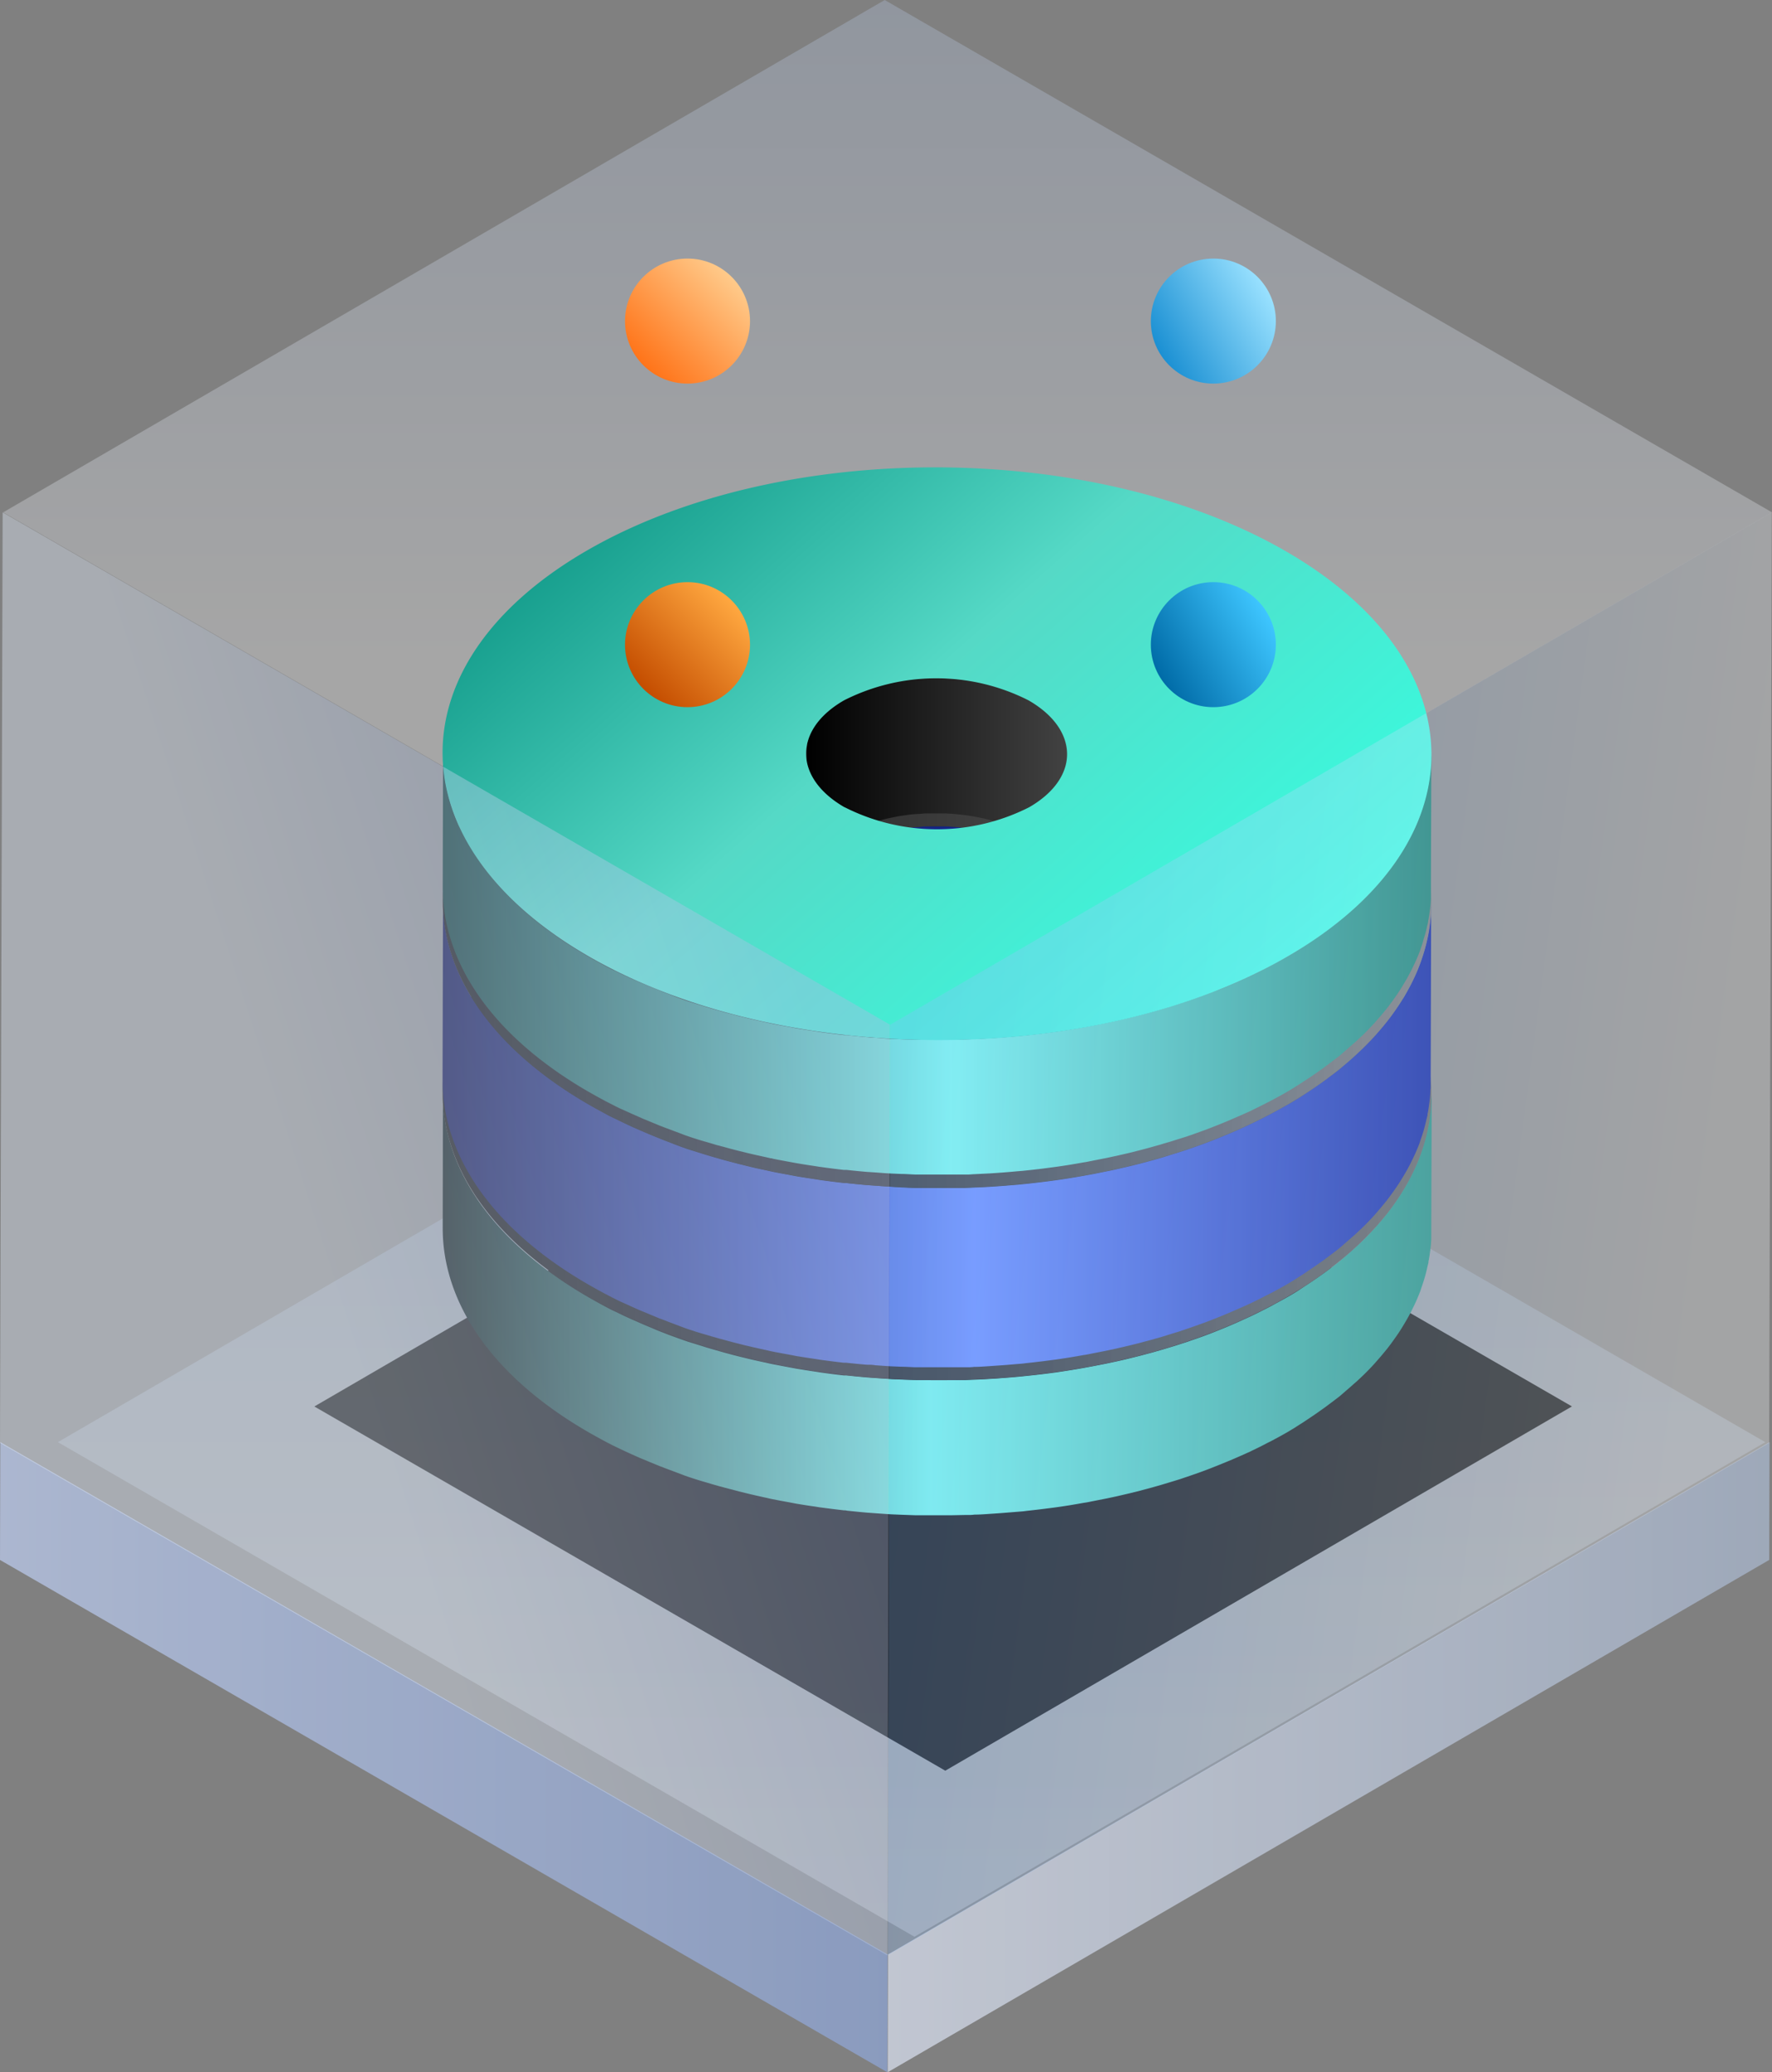
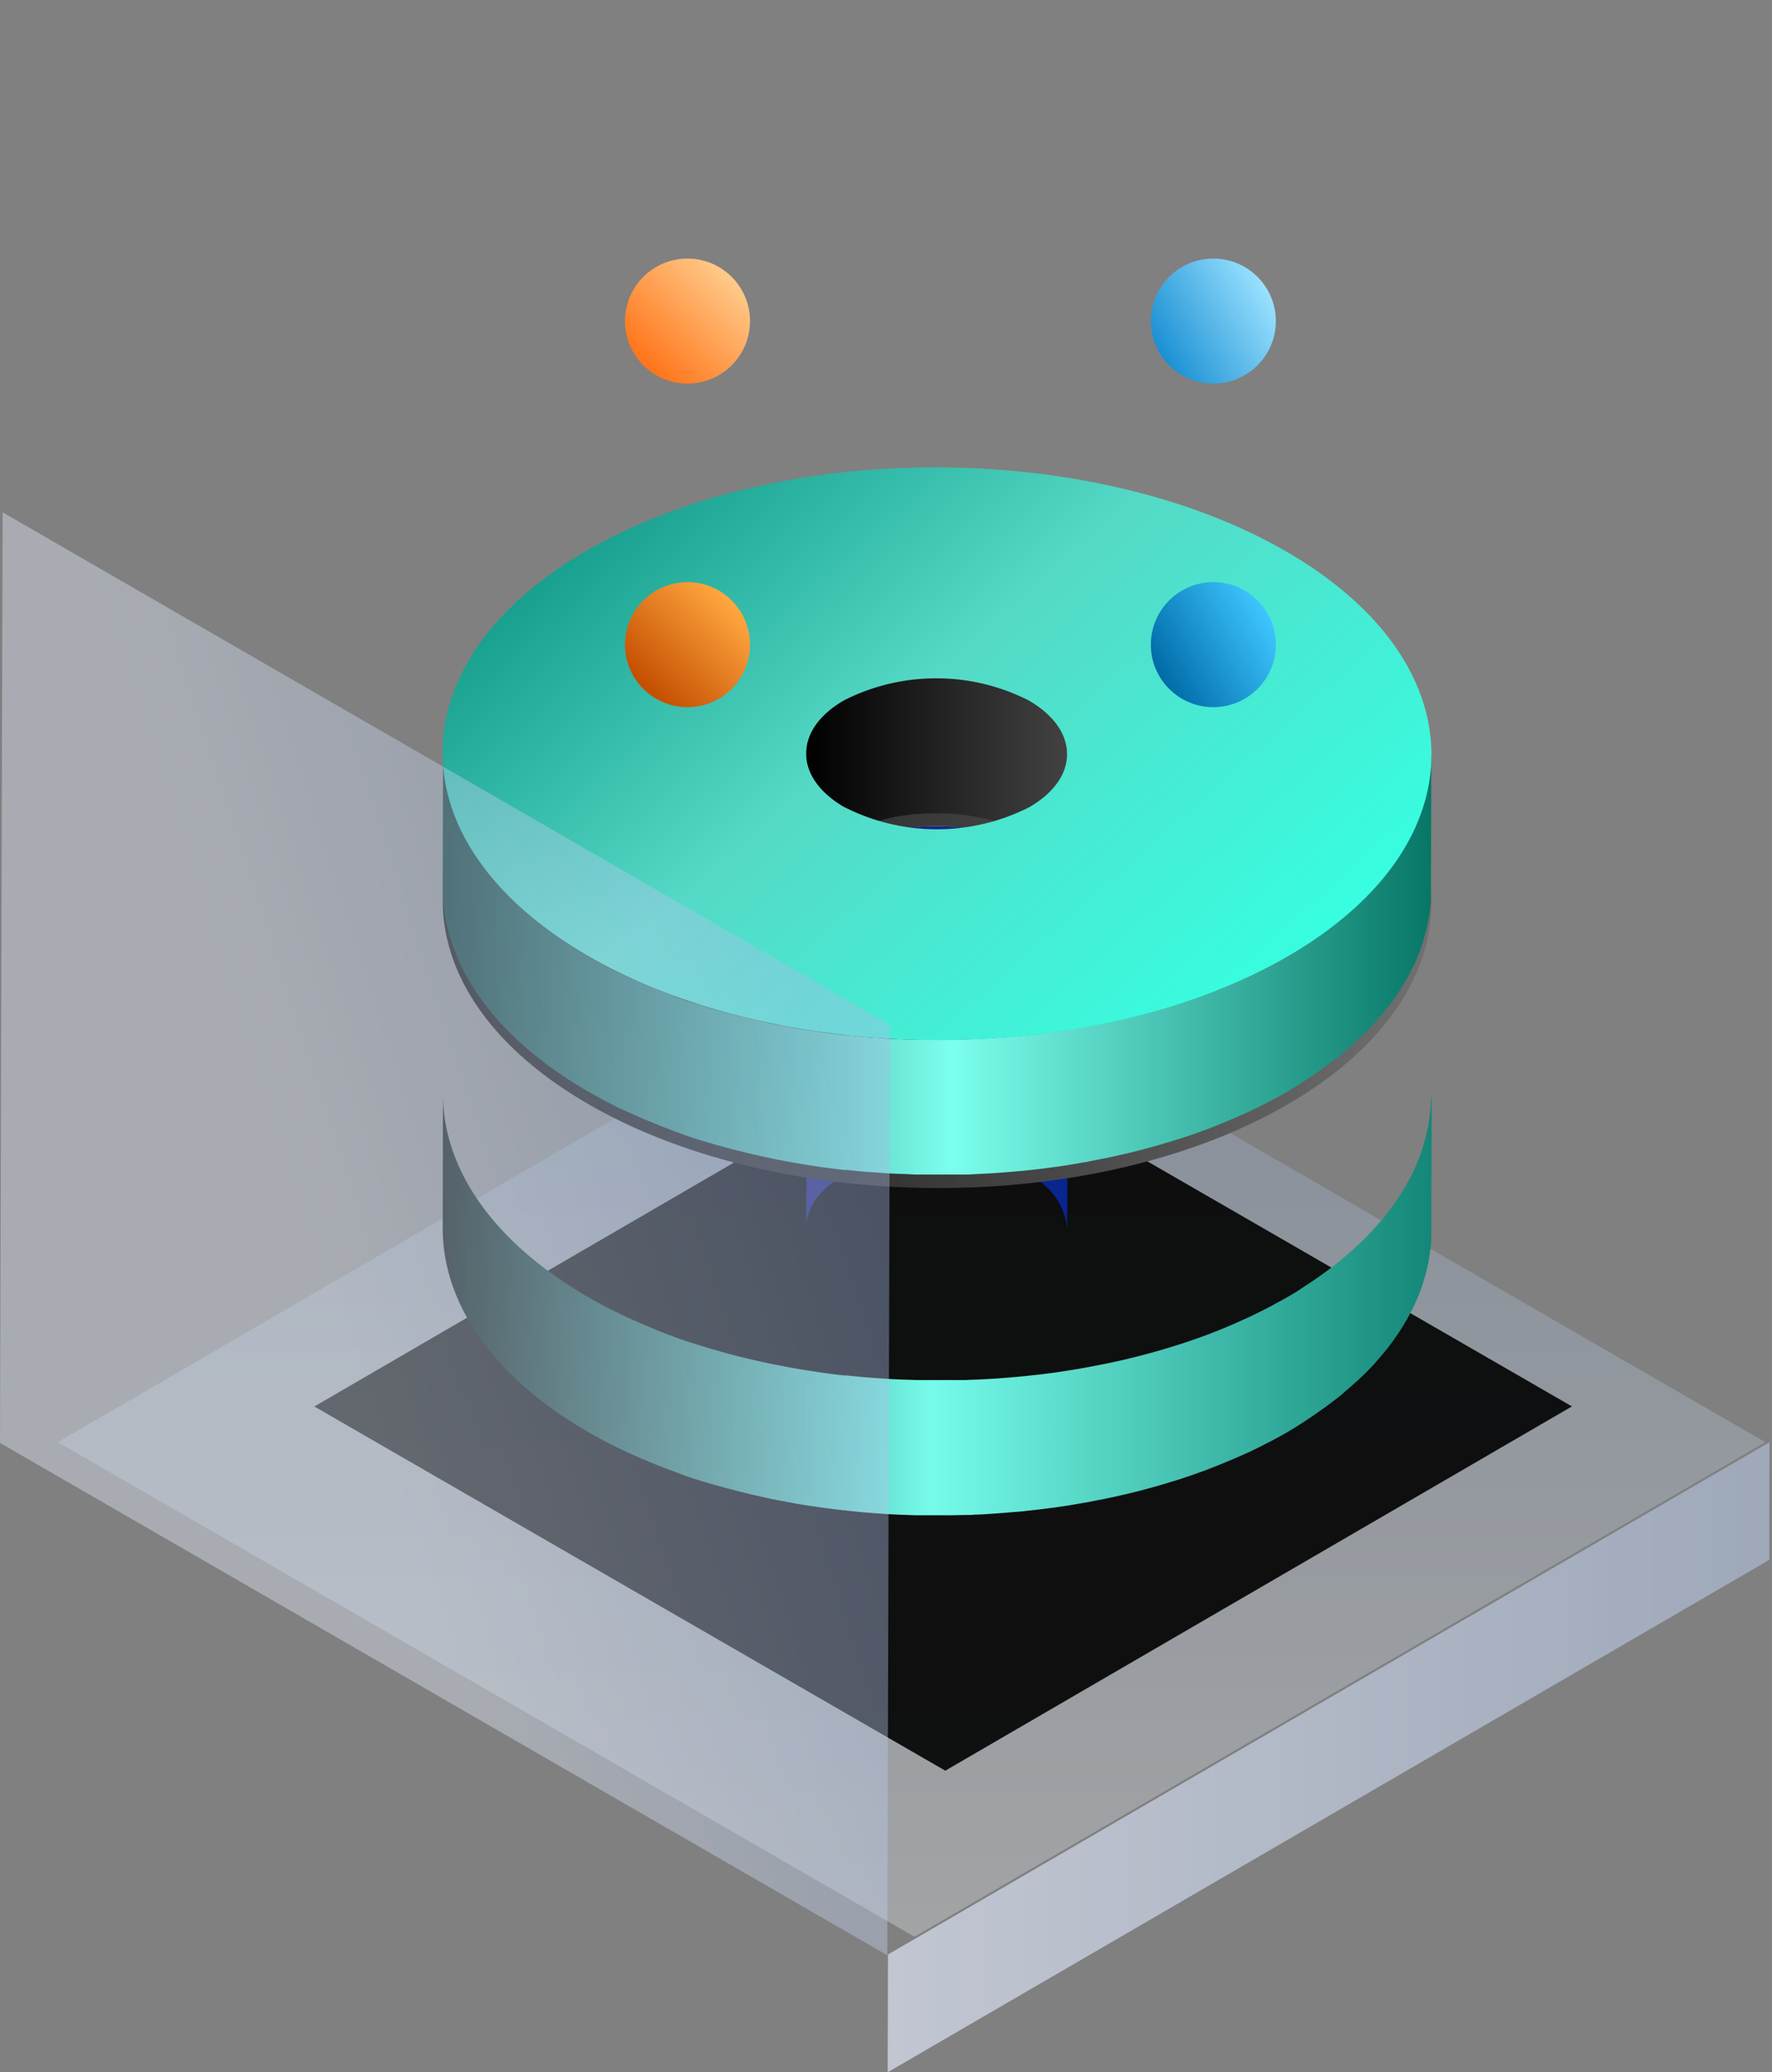
<svg xmlns="http://www.w3.org/2000/svg" xmlns:xlink="http://www.w3.org/1999/xlink" width="78.612" height="91.924" viewBox="0 0 78.612 91.924">
  <rect x="0" y="0" width="78.612" height="91.924" fill="#808080" stroke="none" />
  <defs>
    <style>
      .cls-1 {
        opacity: 0.3;
      }

      .cls-2 {
        fill: url(#linear-gradient);
      }

      .cls-3 {
        opacity: 0.7;
      }

      .cls-4 {
        fill: url(#linear-gradient-2);
      }

      .cls-5 {
        opacity: 0.8;
      }

      .cls-6 {
        fill: url(#linear-gradient-3);
      }

      .cls-7 {
        opacity: 0.9;
      }

      .cls-8 {
        fill: url(#linear-gradient-4);
      }

      .cls-9 {
        fill: url(#linear-gradient-5);
      }

      .cls-10 {
        fill: url(#linear-gradient-6);
      }

      .cls-11 {
        fill: url(#linear-gradient-7);
      }

      .cls-12 {
        fill: url(#linear-gradient-8);
      }

      .cls-13 {
        fill: url(#linear-gradient-9);
      }

      .cls-14 {
        fill: url(#linear-gradient-10);
      }

      .cls-15 {
        fill: url(#linear-gradient-11);
      }

      .cls-16 {
        fill: url(#linear-gradient-12);
      }

      .cls-17 {
        fill: url(#linear-gradient-13);
      }

      .cls-18 {
        fill: url(#linear-gradient-14);
      }

      .cls-19 {
        opacity: 0.4;
      }

      .cls-20 {
        fill: url(#linear-gradient-15);
      }

      .cls-21 {
        fill: url(#linear-gradient-16);
      }

      .cls-22 {
        fill: url(#linear-gradient-17);
      }

      .cls-23 {
        fill: url(#linear-gradient-18);
      }

      .cls-24 {
        fill: url(#linear-gradient-19);
      }
    </style>
    <linearGradient id="linear-gradient" x1="0.5" x2="0.5" y2="1" gradientUnits="objectBoundingBox">
      <stop offset="0" stop-color="#90add2" />
      <stop offset="1" stop-color="#f1f6fd" />
    </linearGradient>
    <linearGradient id="linear-gradient-2" x1="1" y1="0.5" x2="0" y2="0.5" gradientUnits="objectBoundingBox">
      <stop offset="0" stop-color="#abbad2" />
      <stop offset="1" stop-color="#dde4f4" />
    </linearGradient>
    <linearGradient id="linear-gradient-3" x1="1" y1="0.5" x2="0" y2="0.5" gradientUnits="objectBoundingBox">
      <stop offset="0" stop-color="#8ca1cd" />
      <stop offset="1" stop-color="#b6c4e3" />
    </linearGradient>
    <linearGradient id="linear-gradient-4" x1="0.5" x2="0.5" y2="1" gradientUnits="objectBoundingBox">
      <stop offset="0" stop-color="#b7c9e7" />
      <stop offset="0.643" stop-color="#fff" />
      <stop offset="1" stop-color="#fff" />
    </linearGradient>
    <linearGradient id="linear-gradient-5" x1="-0.001" y1="0.5" x2="0.999" y2="0.5" gradientUnits="objectBoundingBox">
      <stop offset="0" stop-color="#222377" />
      <stop offset="1" stop-color="#072591" />
    </linearGradient>
    <linearGradient id="linear-gradient-6" x1="1" y1="0.499" x2="-0.001" y2="0.499" gradientUnits="objectBoundingBox">
      <stop offset="0" stop-color="#148778" />
      <stop offset="0.506" stop-color="#76fbea" />
      <stop offset="1" stop-color="#000d0c" />
    </linearGradient>
    <linearGradient id="linear-gradient-7" x1="1" y1="0.5" x2="0" y2="0.5" gradientUnits="objectBoundingBox">
      <stop offset="0" stop-color="#5d5d5d" />
      <stop offset="1" />
    </linearGradient>
    <linearGradient id="linear-gradient-8" x1="0" y1="0.499" x2="1.002" y2="0.499" xlink:href="#linear-gradient-5" />
    <linearGradient id="linear-gradient-9" x1="1" y1="0.5" x2="0" y2="0.5" gradientUnits="objectBoundingBox">
      <stop offset="0" stop-color="#00179a" />
      <stop offset="0.462" stop-color="#6b8cff" />
      <stop offset="1" stop-color="#000440" />
    </linearGradient>
    <linearGradient id="linear-gradient-10" y1="0.5" x2="1" y2="0.5" gradientUnits="objectBoundingBox">
      <stop offset="0" />
      <stop offset="1" stop-color="#757575" />
    </linearGradient>
    <linearGradient id="linear-gradient-11" y1="0.499" x2="1" y2="0.499" gradientUnits="objectBoundingBox">
      <stop offset="0" />
      <stop offset="1" stop-color="#424242" />
    </linearGradient>
    <linearGradient id="linear-gradient-12" x1="0.999" y1="0.5" x2="-0.001" y2="0.5" gradientUnits="objectBoundingBox">
      <stop offset="0" stop-color="#087767" />
      <stop offset="0.485" stop-color="#7cffee" />
      <stop offset="1" stop-color="#002c27" />
    </linearGradient>
    <linearGradient id="linear-gradient-13" x1="0.939" y1="0.714" x2="0.121" y2="0.178" gradientUnits="objectBoundingBox">
      <stop offset="0" stop-color="#36ffe1" />
      <stop offset="0.569" stop-color="#55d9c6" />
      <stop offset="1" stop-color="#139b8a" />
    </linearGradient>
    <linearGradient id="linear-gradient-14" x1="0.025" y1="0.332" x2="0.93" y2="0.532" gradientUnits="objectBoundingBox">
      <stop offset="0" stop-color="#8abdff" />
      <stop offset="1" stop-color="#f6f8fc" />
    </linearGradient>
    <linearGradient id="linear-gradient-15" x1="0.868" y1="0.273" x2="0.372" y2="0.534" gradientUnits="objectBoundingBox">
      <stop offset="0" stop-color="#a9bce4" />
      <stop offset="1" stop-color="#e3edfc" />
    </linearGradient>
    <linearGradient id="linear-gradient-16" x1="0.067" y1="0.75" x2="0.933" y2="0.25" gradientUnits="objectBoundingBox">
      <stop offset="0" stop-color="#006ba7" />
      <stop offset="1" stop-color="#3ec6ff" />
    </linearGradient>
    <linearGradient id="linear-gradient-17" x1="0.067" y1="0.75" x2="0.933" y2="0.25" gradientUnits="objectBoundingBox">
      <stop offset="0" stop-color="#1b90d3" />
      <stop offset="1" stop-color="#99e1ff" />
    </linearGradient>
    <linearGradient id="linear-gradient-18" x1="0.854" y1="0.147" x2="0.147" y2="0.854" gradientUnits="objectBoundingBox">
      <stop offset="0" stop-color="#ffa840" />
      <stop offset="1" stop-color="#c44d00" />
    </linearGradient>
    <linearGradient id="linear-gradient-19" x1="0.854" y1="0.146" x2="0.147" y2="0.854" gradientUnits="objectBoundingBox">
      <stop offset="0" stop-color="#ffca8a" />
      <stop offset="1" stop-color="#ff7419" />
    </linearGradient>
  </defs>
  <g id="组_163" data-name="组 163" transform="translate(-1012.944 -810.717)">
    <g id="组_49" data-name="组 49" class="cls-1" transform="translate(1015.51 852.75)">
      <path id="路径_123" data-name="路径 123" class="cls-2" d="M76,180.051,38.251,201.991l-38-21.941L38,158.11Z" transform="translate(-0.25 -158.11)" />
    </g>
    <g id="组_7" data-name="组 7" class="cls-3" transform="translate(1052.325 874.691)">
      <path id="路径_17" data-name="路径 17" class="cls-4" d="M190.211,245.23l-.013,5.223L151.09,273.18l.013-5.223Z" transform="translate(-151.09 -245.23)" />
    </g>
    <g id="组_8" data-name="组 8" class="cls-5" transform="translate(1012.944 874.691)">
-       <path id="路径_18" data-name="路径 18" class="cls-6" d="M39.576,267.957l-.013,5.223L.2,250.455l.013-5.225Z" transform="translate(-0.2 -245.23)" />
-     </g>
+       </g>
    <g id="组_10" data-name="组 10" class="cls-7" transform="translate(1026.889 856.949)">
      <path id="路径_20" data-name="路径 20" d="M99.611,193.376l-27.8,16.159L43.82,193.379l27.8-16.159Z" transform="translate(-43.82 -177.22)" />
    </g>
    <g id="组_11" data-name="组 11" class="cls-1" transform="translate(1013.085 810.717)">
-       <path id="路径_21" data-name="路径 21" class="cls-8" d="M78.921,22.727,39.813,45.455.45,22.727,39.558,0Z" transform="translate(-0.45)" />
-     </g>
+       </g>
    <path id="路径_22" data-name="路径 22" class="cls-9" d="M137.359,174.193c-.136-.078-.277-.151-.423-.222l-.149-.065c-.086-.037-.172-.078-.261-.112l-.047-.018-.1-.037c-.115-.042-.232-.083-.352-.12l-.12-.037-.081-.026-.149-.036c-.12-.031-.24-.063-.36-.089l-.1-.023a.917.917,0,0,1-.143-.023c-.1-.021-.206-.039-.308-.055l-.123-.021a.4.4,0,0,1-.136-.016c-.1-.013-.2-.023-.292-.031a.418.418,0,0,1-.138-.016.351.351,0,0,0-.128,0l-.295-.016h-.835l-.394.026h-.23l-.117.013c-.136.016-.261.037-.4.057l-.1.016h-.05a.94.94,0,0,0-.185.039l-.318.068c-.078.018-.154.042-.23.063l-.3.083-.065.021c-.117.036-.235.078-.35.123l-.044.018c-.128.05-.261.1-.376.159l-.1.05c-.133.065-.261.133-.391.206l-.07.042c-.052.031-.1.065-.149.1s-.141.091-.206.138-.11.086-.164.128-.12.1-.175.146l-.037.029c-.073.068-.143.138-.209.211l-.039.044c-.037.044-.076.086-.11.13s-.055.07-.078.107l-.029.039a2.37,2.37,0,0,0-.128.2.554.554,0,0,0-.034.068l-.023.044a2.28,2.28,0,0,0-.1.217.454.454,0,0,1-.018.055.07.07,0,0,1-.013.042c-.023.076-.047.154-.063.23a.3.3,0,0,1,0,.047.23.23,0,0,1,0,.042,1.949,1.949,0,0,0-.023.245.33.33,0,0,0,0,.052l-.016,5.982a2.213,2.213,0,0,1,.023-.295v-.042a1.722,1.722,0,0,1,.07-.277.2.2,0,0,1,.013-.042,2.258,2.258,0,0,1,.115-.274l.021-.042a2.371,2.371,0,0,1,.162-.261l.029-.039a2.606,2.606,0,0,1,.19-.237c.013-.016.023-.031.039-.047.073-.081.157-.159.243-.237a2.276,2.276,0,0,1,.177-.146c.06-.047.1-.089.162-.13s.138-.091.206-.136.143-.1.222-.143c.125-.073.261-.138.389-.2l.107-.05c.123-.057.245-.11.373-.159l.047-.021q.2-.073.415-.141c.1-.031.2-.057.3-.086l.227-.06c.1-.026.211-.047.318-.068s.157-.034.237-.047l.1-.018q.2-.031.4-.055l.117-.016.23-.018c.133,0,.261-.021.394-.026h.843a1.926,1.926,0,0,1,.295.016l.261.021.29.034.261.037.308.052.24.05c.123.026.243.057.36.089l.23.06.123.039c.117.037.235.076.35.12l.1.037c.107.039.206.086.308.13.05.021.1.042.149.065a4.676,4.676,0,0,1,.425.222,2.893,2.893,0,0,1,1.706,2.387l.018-5.984A2.938,2.938,0,0,0,137.359,174.193Z" transform="translate(921.227 682.678)" />
    <path id="路径_23" data-name="路径 23" class="cls-10" d="M109.482,186.392a1.6,1.6,0,0,1-.023.334c-.023.112-.021.19-.037.287s-.031.219-.05.331-.039.193-.063.29-.05.214-.078.321-.055.193-.083.29-.068.211-.1.318c-.055.149-.107.3-.17.446h0c-.078.185-.164.373-.261.558l-.021.042c-.089.172-.185.344-.287.522l-.05.083c-.1.167-.211.334-.323.5l-.065.094c-.117.164-.24.329-.37.49l-.068.086q-.172.214-.36.423l-.1.117c-.146.159-.3.318-.457.475l-.083.081c-.123.117-.261.237-.381.355l-.316.274c-.1.086-.2.17-.3.261l-.342.261c-.107.084-.214.164-.326.245s-.245.175-.368.261-.232.159-.352.237-.261.17-.394.261-.334.209-.509.31c-.237.138-.48.261-.725.4l-.193.1c-.222.115-.446.227-.676.337l-.083.039c-.261.12-.509.235-.77.347l-.2.086c-.222.094-.449.185-.676.274l-.141.055c-.261.1-.537.2-.811.292l-.2.07-.55.177-.535.162-.454.13-.548.146-.459.115c-.188.047-.373.089-.561.13l-.464.1-.574.112-.443.083c-.41.073-.824.138-1.242.2l-.162.021c-.368.05-.738.091-1.109.13l-.417.042c-.237.021-.472.042-.71.057q-.222.021-.446.031c-.245.016-.49.029-.738.039-.138,0-.277.013-.417.016H86.643L86,198.614l-.43-.018-.7-.047-.365-.026c-.313-.026-.629-.057-.939-.091h-.117c-.352-.039-.7-.083-1.044-.133l-.217-.034c-.284-.042-.563-.086-.845-.133l-.378-.07-.67-.128c-.12-.023-.237-.052-.357-.078-.245-.052-.49-.107-.73-.164l-.41-.1c-.222-.055-.443-.115-.665-.175l-.556-.159-.214-.063c-.284-.089-.563-.177-.84-.261l-.149-.052c-.232-.081-.462-.164-.689-.248l-.23-.089c-.18-.068-.357-.141-.522-.214-.12-.05-.243-.1-.36-.151-.172-.073-.342-.151-.522-.227l-.331-.151c-.185-.089-.365-.18-.548-.261l-.261-.136c-.261-.138-.522-.284-.783-.433-4.32-2.491-6.475-5.773-6.467-9.047L65.65,191.9c0,3.277,2.147,6.556,6.467,9.05.261.149.522.292.783.433l.261.136.545.261.331.151c.17.076.339.154.522.227l.363.151.344.141.19.073.227.086c.23.086.459.17.691.261l.149.052c.277.094.556.183.837.261l.214.065.352.1c.068.018.138.034.206.055l.663.175.41.1c.243.06.485.112.73.167.094.018.185.042.279.063l.081.016c.222.044.443.086.668.125l.381.073c.279.047.561.091.843.13l.206.034h.013c.347.047.7.091,1.043.13a.45.45,0,0,1,.143.016c.305.031.608.063.916.089h.016l.347.026c.235.016.467.034.7.047l.428.018.642.023h1.537l.647-.013h.12a1.863,1.863,0,0,0,.295-.016c.248,0,.5-.021.741-.037l.443-.031.71-.057.261-.021.167-.021q.561-.06,1.111-.133l.162-.021c.417-.057.83-.125,1.242-.2l.12-.018c.11-.018.214-.042.321-.063l.574-.112.467-.1.558-.13.462-.115.545-.146.454-.13.535-.162.237-.073.316-.107.2-.068c.274-.094.543-.19.811-.295.047-.016.091-.036.138-.055.23-.089.454-.18.678-.274l.2-.083c.261-.112.522-.227.783-.347l.083-.042q.342-.159.673-.337l.2-.1c.245-.13.488-.261.725-.4l.261-.157.24-.154c.136-.083.261-.167.4-.261s.235-.157.35-.237l.368-.261c.112-.081.219-.164.329-.245s.23-.177.342-.261l.3-.261c.107-.091.214-.183.316-.277l.128-.11.261-.245.081-.078c.159-.157.313-.316.459-.477l.1-.115q.188-.211.36-.423l.07-.086.031-.037c.117-.151.23-.3.337-.457l.065-.091c.115-.164.222-.331.323-.5l.05-.083.107-.183c.063-.112.123-.222.18-.334a.341.341,0,0,0,.021-.044c.094-.185.183-.37.261-.558h0c.044-.1.086-.206.125-.31.016-.044.029-.091.044-.136.039-.107.073-.214.107-.321s.057-.19.083-.287.055-.217.078-.323c.013-.057.029-.115.042-.17s0-.081.018-.12c.021-.11.037-.219.052-.331s.026-.19.037-.287.018-.222.023-.331V192l.018-5.984A3.383,3.383,0,0,0,109.482,186.392Z" transform="translate(966.934 673.299)" />
-     <path id="路径_24" data-name="路径 24" class="cls-11" d="M103.034,141.03c8.583,4.957,8.627,13.018.1,17.972S80.7,163.958,72.11,159s-8.64-13.015-.12-17.972S94.441,136.076,103.034,141.03ZM83.468,152.389a9.058,9.058,0,0,0,8.189,0c2.251-1.3,2.238-3.436-.029-4.743a9.049,9.049,0,0,0-8.189,0c-2.251,1.3-2.238,3.436.029,4.743" transform="translate(966.947 709.225)" />
    <path id="路径_25" data-name="路径 25" class="cls-12" d="M137.327,141.5c-.136-.078-.279-.151-.423-.219l-.151-.065c-.086-.039-.17-.078-.261-.115l-.047-.016-.1-.039-.35-.12-.123-.037a.445.445,0,0,1-.078-.023c-.026-.005-.1-.023-.149-.037-.12-.034-.24-.063-.36-.089a.646.646,0,0,1-.1-.023l-.143-.026-.308-.052-.123-.023-.138-.013-.29-.034-.136-.016h-.13l-.295-.016h-.835c-.133,0-.261.016-.394.026h-.232l-.117.016q-.2.023-.4.055l-.1.018a.28.28,0,0,0-.05,0,.964.964,0,0,0-.188.039c-.107.021-.214.042-.318.068l-.23.06-.305.1-.065.018c-.117.039-.235.081-.35.125l-.044.018c-.128.05-.261.1-.373.159l-.107.05c-.133.065-.261.13-.391.2l-.068.042c-.055.034-.1.068-.151.1s-.141.089-.206.136-.11.086-.162.13-.123.1-.177.146l-.034.029c-.076.068-.143.138-.209.209l-.042.047-.11.128c-.029.037-.052.073-.078.11a.439.439,0,0,1-.029.036c-.044.068-.089.133-.125.2l-.037.07a.208.208,0,0,0-.021.042,1.969,1.969,0,0,0-.1.217.451.451,0,0,0-.018.055l-.016.042c-.023.078-.044.154-.06.232a.221.221,0,0,0,0,.044v.042c0,.083-.021.164-.023.245v.052l-.023,7.978a1.909,1.909,0,0,1,.026-.3.263.263,0,0,1,0-.042,1.871,1.871,0,0,1,.07-.277.377.377,0,0,1,0-.042,2.407,2.407,0,0,1,.115-.261.311.311,0,0,0,.021-.042,2.652,2.652,0,0,1,.164-.261l.026-.039a2.61,2.61,0,0,1,.19-.237l.039-.047c.073-.081.157-.159.243-.237a2.294,2.294,0,0,1,.177-.146c.06-.047.1-.086.162-.128s.138-.094.209-.138.141-.1.219-.143c.125-.07.261-.138.389-.2l.107-.05c.12-.057.245-.11.373-.159l.047-.018c.136-.052.261-.1.415-.143.1-.031.2-.057.3-.083l.227-.063c.107-.026.214-.047.321-.068s.154-.034.235-.047l.1-.016c.133-.023.261-.042.4-.057l.115-.013a2.324,2.324,0,0,0,.232-.021c.13,0,.261-.021.394-.026h.832a1.861,1.861,0,0,1,.295.016l.261.021.292.034.261.037.308.052.24.05c.123.026.24.057.36.089l.23.06.12.039c.12.037.237.076.352.12l.1.037c.1.039.206.086.308.13l.149.065q.219.1.423.219a2.9,2.9,0,0,1,1.706,2.39l.023-7.98A2.837,2.837,0,0,0,137.327,141.5Z" transform="translate(921.264 706.84)" />
-     <path id="路径_26" data-name="路径 26" class="cls-13" d="M109.458,153.638c0,.11-.013.222-.023.331s-.023.193-.037.29-.031.219-.052.329-.039.193-.06.29-.05.217-.078.321-.055.193-.086.29-.068.214-.1.321c-.055.149-.107.3-.17.446h0c-.081.188-.167.373-.261.558l-.021.044c-.089.172-.185.344-.287.522l-.05.083c-.1.167-.211.334-.323.5l-.065.091q-.177.261-.368.493l-.07.086q-.172.211-.36.423l-.1.115c-.146.162-.3.321-.457.477l-.083.078c-.123.12-.261.237-.381.355s-.209.185-.316.277l-.3.261c-.11.089-.224.177-.342.261s-.214.164-.326.245l-.368.261c-.115.081-.232.159-.352.237l-.394.261c-.167.1-.334.209-.522.31-.237.138-.48.261-.725.4l-.193.1c-.222.115-.446.227-.676.334l-.083.042c-.261.12-.509.235-.77.347l-.2.083c-.224.094-.451.188-.678.277l-.138.052c-.261.1-.54.2-.811.295l-.2.068c-.183.063-.368.12-.553.177l-.522.164-.454.13-.545.146-.462.115-.558.128c-.157.037-.31.07-.467.1s-.381.078-.574.115l-.441.081c-.412.073-.827.141-1.244.2l-.159.021q-.55.073-1.111.133l-.417.042-.71.057-.443.031c-.248.016-.493.026-.741.037l-.417.018-.652,0H86.608c-.214,0-.428-.016-.639-.023l-.43-.029c-.235-.013-.47-.031-.7-.05l-.36-.023c-.318-.026-.634-.057-.95-.094h-.107c-.352-.039-.7-.083-1.043-.13l-.224-.037c-.279-.042-.558-.083-.837-.13l-.378-.073c-.224-.039-.449-.081-.668-.125l-.363-.081c-.243-.052-.488-.1-.728-.164-.138-.031-.261-.068-.41-.1l-.665-.175-.556-.159-.217-.065c-.282-.086-.561-.175-.837-.261l-.149-.052q-.35-.123-.689-.261l-.23-.086-.522-.214c-.12-.05-.243-.1-.36-.151-.172-.073-.342-.151-.522-.227l-.334-.157c-.185-.089-.365-.18-.545-.261-.089-.044-.183-.089-.261-.136-.261-.141-.522-.284-.783-.433-4.317-2.494-6.475-5.773-6.467-9.047l-.021,7.978c0,3.274,2.147,6.556,6.464,9.047.261.149.522.295.783.433l.261.136c.18.091.36.183.545.261l.331.151c.17.076.339.154.522.227l.363.151.344.143.188.07.23.089.691.261.146.052c.277.094.558.183.84.261l.214.065.35.1.209.055c.219.06.441.12.663.175.136.034.261.07.41.1.243.06.485.112.73.167.094.018.185.042.279.063l.081.016c.222.044.443.086.668.125l.381.073c.277.047.556.089.835.13l.214.034h0q.522.073,1.044.133h.11c.316.034.631.065.947.091h.018a1.661,1.661,0,0,1,.342.023c.235.016.47.034.707.047l.428.018c.214,0,.425.018.639.023H88.89a1.9,1.9,0,0,0,.3-.016c.245,0,.493-.021.738-.037l.446-.031c.235-.016.472-.037.707-.057l.261-.021.17-.021c.37-.039.741-.083,1.109-.133l.162-.021c.417-.057.83-.125,1.242-.2l.12-.018c.11-.018.217-.042.323-.063l.571-.112.467-.1.558-.13.462-.115.545-.146.457-.13.522-.162.24-.073.313-.107.2-.068c.261-.094.543-.19.811-.292l.138-.055c.23-.089.454-.18.678-.274l.2-.086c.261-.112.522-.227.783-.347l.083-.039q.342-.164.673-.337l.2-.1c.245-.13.488-.261.725-.4l.261-.157c.083-.05.159-.1.24-.154.133-.083.261-.164.4-.261s.235-.157.35-.237l.37-.261.326-.245.342-.261.3-.261.313-.274.128-.112.261-.245.081-.078c.159-.157.313-.316.459-.477l.1-.115c.123-.141.243-.282.357-.423l.07-.086.031-.037q.175-.227.337-.454l.065-.094c.115-.164.222-.331.323-.5l.05-.083.107-.183c.065-.11.123-.222.18-.334a.337.337,0,0,0,.021-.044c.094-.185.183-.37.261-.556h0c.044-.1.086-.206.125-.31.016-.044.029-.091.044-.136.039-.107.073-.214.107-.318s.057-.193.083-.29.055-.214.078-.324c.013-.055.031-.112.042-.17s0-.078.018-.12c.021-.11.037-.219.052-.329s.026-.193.037-.29.018-.219.023-.331c0-.065.013-.128.013-.193v-.193l.023-7.978C109.473,153.38,109.463,153.508,109.458,153.638Z" transform="translate(966.964 697.527)" />
    <path id="路径_27" data-name="路径 27" class="cls-14" d="M103.047,108.353c8.58,4.957,8.627,13.018.1,17.972s-22.435,4.957-31.026,0-8.627-13.018-.1-17.972S94.456,103.4,103.047,108.353ZM83.5,119.711a9.057,9.057,0,0,0,8.189,0c2.251-1.3,2.238-3.436-.026-4.745a9.047,9.047,0,0,0-8.191,0c-2.251,1.3-2.236,3.436.029,4.745" transform="translate(966.934 733.376)" />
    <path id="路径_28" data-name="路径 28" class="cls-15" d="M137.315,116.345a4.632,4.632,0,0,0-.423-.222l-.149-.065c-.086-.039-.172-.078-.261-.112l-.047-.018-.1-.037c-.115-.044-.232-.083-.352-.12l-.12-.039-.081-.023c-.05-.016-.1-.023-.149-.037-.12-.031-.24-.063-.36-.089a.652.652,0,0,1-.1-.023l-.143-.026-.308-.052-.123-.021a.4.4,0,0,1-.136-.016l-.292-.034-.138-.016h-.128a1.858,1.858,0,0,1-.295-.016h-.835c-.133,0-.261.016-.394.026h-.347q-.2.023-.4.055l-.1.018h-.05a.938.938,0,0,0-.185.039c-.107.021-.214.042-.318.068s-.154.042-.23.063-.2.052-.3.083l-.065.018-.35.123-.047.021c-.125.05-.261.1-.373.159l-.1.05c-.133.065-.261.13-.391.2l-.07.042-.149.1c-.07.044-.141.089-.206.136s-.11.086-.164.13-.12.1-.175.146l-.037.029c-.073.068-.143.138-.209.209l-.039.047-.11.128a1.07,1.07,0,0,0-.078.11l-.029.039a2.321,2.321,0,0,0-.128.2l-.034.07-.023.042c-.037.073-.068.146-.1.219a.449.449,0,0,1-.018.055.075.075,0,0,1-.013.042,2.3,2.3,0,0,0-.063.23.294.294,0,0,1,0,.047.258.258,0,0,1,0,.042,1.909,1.909,0,0,0-.023.245.316.316,0,0,0,0,.05l-.031,6.011a2.283,2.283,0,0,1,.023-.3v-.042a1.791,1.791,0,0,1,.07-.277.369.369,0,0,1,.013-.042,2.218,2.218,0,0,1,.115-.261.335.335,0,0,1,.021-.044,2.934,2.934,0,0,1,.162-.261.354.354,0,0,0,.029-.037,2.607,2.607,0,0,1,.19-.237c.013-.016.023-.031.039-.047.073-.081.157-.162.243-.24s.117-.1.177-.146.1-.086.162-.128.138-.091.206-.138.143-.1.222-.141c.125-.073.261-.141.389-.206l.107-.05c.123-.055.245-.11.373-.159l.047-.018c.136-.052.274-.1.415-.141.1-.031.2-.057.3-.086l.227-.06c.1-.026.211-.047.318-.068l.237-.05.1-.016.4-.057.117-.013.23-.018c.133,0,.261-.021.394-.026h.843l.295.016.261.023.29.031.261.037c.1.018.206.034.308.055l.24.047.36.089c.078.021.154.039.23.063l.123.037.35.12.1.039c.1.039.206.083.308.128l.149.065c.146.07.29.143.425.222a2.9,2.9,0,0,1,1.706,2.39l.018-5.984A2.885,2.885,0,0,0,137.315,116.345Z" transform="translate(921.271 725.437)" />
    <path id="路径_29" data-name="路径 29" class="cls-16" d="M109.482,128.493a1.575,1.575,0,0,1-.023.331c-.023.11-.021.193-.037.29s-.031.219-.05.329-.039.193-.063.29-.05.214-.078.321-.055.193-.083.29-.068.214-.1.321c-.055.149-.107.3-.17.446h0c-.078.188-.164.373-.261.558l-.021.044c-.089.172-.185.344-.287.522l-.05.083c-.1.167-.211.334-.323.5l-.065.094c-.117.164-.24.329-.37.49l-.068.086q-.172.211-.36.423l-.1.115c-.146.162-.3.321-.457.477l-.083.078c-.123.12-.261.237-.381.357l-.316.261c-.1.083-.2.17-.3.261a3.8,3.8,0,0,1-.342.261c-.117.081-.214.164-.326.245l-.368.261c-.115.081-.232.159-.352.237l-.394.261c-.167.1-.334.209-.509.31-.237.138-.48.261-.725.4l-.193.1c-.222.117-.446.23-.676.339l-.083.039c-.261.12-.509.235-.77.347l-.2.086c-.222.094-.449.185-.676.261l-.141.057c-.261.1-.537.2-.811.292l-.2.068c-.183.063-.365.12-.55.177s-.355.112-.535.164l-.454.13-.548.146-.462.115-.558.13-.464.1-.574.112-.441.081c-.412.073-.827.141-1.244.2l-.162.021c-.368.05-.738.094-1.109.133l-.417.042-.71.057-.443.031c-.261.016-.493.026-.741.037l-.417.018-.644.013H86.643L86,140.71l-.423-.018c-.24,0-.475-.031-.712-.05a1.805,1.805,0,0,1-.355-.023c-.321-.026-.642-.06-.963-.094h-.094c-.352-.039-.7-.086-1.043-.133l-.219-.036c-.282-.042-.563-.083-.843-.13l-.378-.073c-.224-.039-.449-.081-.67-.125l-.357-.078c-.245-.055-.49-.107-.73-.167-.138-.031-.261-.068-.41-.1l-.663-.175-.561-.159-.211-.065c-.284-.086-.563-.175-.84-.261l-.149-.052q-.347-.123-.689-.261l-.23-.086-.522-.214-.363-.151-.522-.227-.331-.151c-.185-.089-.365-.18-.545-.261l-.261-.136c-.261-.141-.522-.284-.783-.433-4.32-2.494-6.475-5.773-6.467-9.047l-.016,5.982c0,3.277,2.147,6.556,6.467,9.05.261.149.522.292.783.433l.261.133c.18.094.363.185.545.261l.331.151.522.23.363.149.344.143.19.073.227.086c.23.086.459.17.691.261l.149.052c.277.094.556.185.837.261l.214.063c.117.037.235.073.352.1.068.021.138.037.206.055.219.063.441.12.665.177l.407.1c.243.057.485.112.73.164.094.021.185.044.279.063a.15.15,0,0,1,.081.016c.222.047.443.086.668.128.128.023.261.05.381.07.279.05.561.091.84.133l.209.034h.013c.347.05.7.094,1.043.133h.123c.31.034.623.065.937.091h.016l.344.023c.235.018.47.037.7.047l.425.018c.214,0,.428.021.644.026h2.3c.1,0,.2-.013.295-.016l.741-.037.443-.031c.237-.018.475-.037.71-.06l.261-.021.167-.018q.561-.057,1.111-.133l.162-.021c.417-.057.83-.125,1.242-.2l.12-.018.323-.065.571-.112c.157-.031.31-.068.467-.1l.558-.128.462-.117c.183-.047.365-.094.545-.146s.305-.083.454-.13.357-.1.535-.162l.237-.073.316-.1.2-.068c.261-.094.543-.193.811-.295l.138-.055c.23-.089.454-.18.678-.274l.2-.086q.391-.168.783-.344l.081-.042c.23-.11.454-.222.678-.337l.193-.1c.245-.13.488-.261.725-.4l.261-.159c.083-.05.159-.1.24-.151l.4-.261c.12-.078.235-.159.35-.237l.368-.261.329-.248c.115-.086.23-.175.342-.261l.3-.261.316-.277.128-.11.261-.245.083-.078c.159-.159.31-.318.459-.477l.1-.117c.125-.138.245-.279.36-.42l.07-.086.031-.039q.175-.222.337-.454l.065-.094c.115-.164.222-.329.323-.5.018-.029.034-.057.05-.086s.073-.12.107-.18q.094-.17.18-.337a.31.31,0,0,0,.021-.042c.094-.185.183-.37.261-.558h0c.044-.1.086-.206.125-.31l.044-.138c.039-.1.073-.211.1-.318s.06-.193.086-.29.055-.214.078-.321c.013-.057.029-.115.042-.172s0-.078.018-.117c.021-.11.037-.222.052-.331s.026-.19.037-.287.018-.222.023-.334v-.386l.018-5.982A3.59,3.59,0,0,0,109.482,128.493Z" transform="translate(966.934 716.109)" />
    <path id="路径_30" data-name="路径 30" class="cls-17" d="M103.034,83.19c8.583,4.957,8.627,13.018.1,17.972s-22.435,4.957-31.026,0-8.64-13.015-.12-17.972S94.441,78.236,103.034,83.19ZM83.468,94.549a9.057,9.057,0,0,0,8.189,0c2.251-1.3,2.238-3.433-.029-4.74a9.049,9.049,0,0,0-8.189,0c-2.251,1.3-2.238,3.438.029,4.745" transform="translate(966.947 751.976)" />
    <g id="组_12" data-name="组 12" class="cls-1" transform="translate(1052.32 833.444)">
-       <path id="路径_31" data-name="路径 31" class="cls-18" d="M190.115,87.12,190,128.4,150.89,151.131l.117-41.283Z" transform="translate(-150.89 -87.12)" />
-     </g>
+       </g>
    <g id="组_13" data-name="组 13" class="cls-19" transform="translate(1012.944 833.444)">
      <path id="路径_32" data-name="路径 32" class="cls-20" d="M39.481,109.847l-.117,41.283L0,128.4.117,87.12Z" transform="translate(0 -87.12)" />
    </g>
    <circle id="椭圆_18" data-name="椭圆 18" class="cls-21" cx="2.773" cy="2.773" r="2.773" transform="translate(1063.999 836.541)" />
    <circle id="椭圆_19" data-name="椭圆 19" class="cls-22" cx="2.773" cy="2.773" r="2.773" transform="translate(1063.999 822.187)" />
    <circle id="椭圆_20" data-name="椭圆 20" class="cls-23" cx="2.773" cy="2.773" r="2.773" transform="translate(1040.671 836.541)" />
    <circle id="椭圆_21" data-name="椭圆 21" class="cls-24" cx="2.773" cy="2.773" r="2.773" transform="translate(1040.671 822.187)" />
  </g>
</svg>